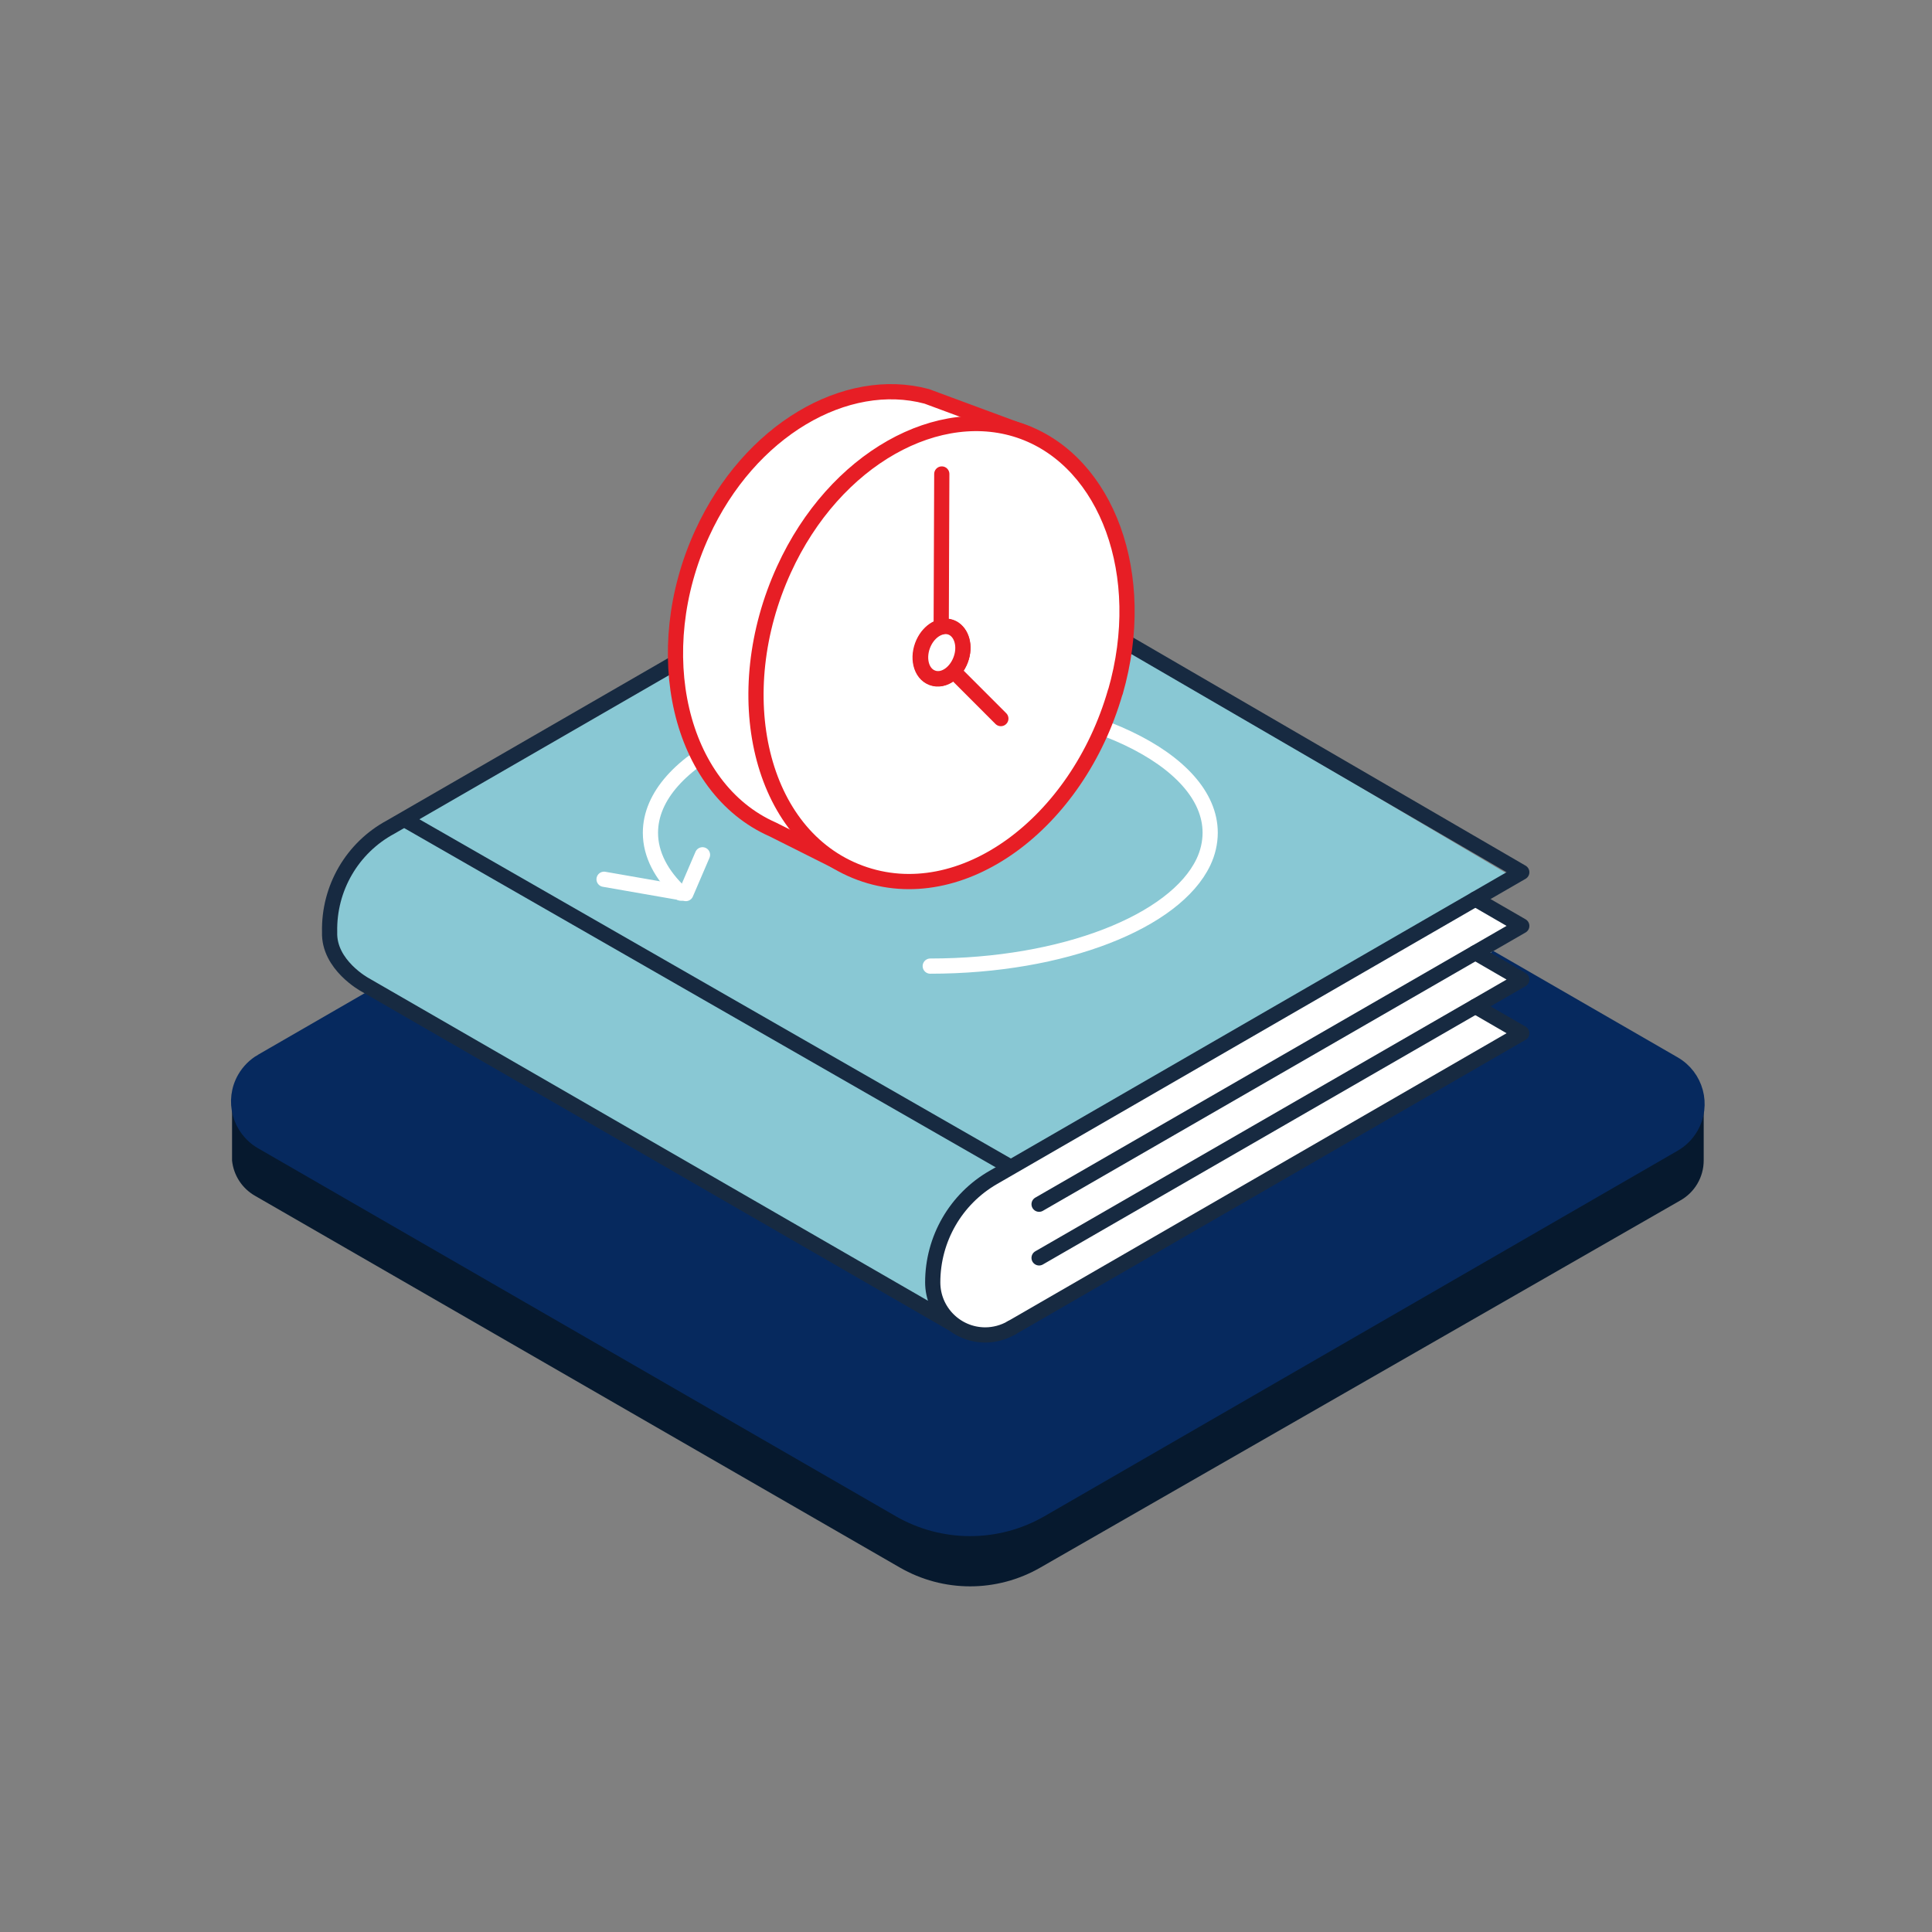
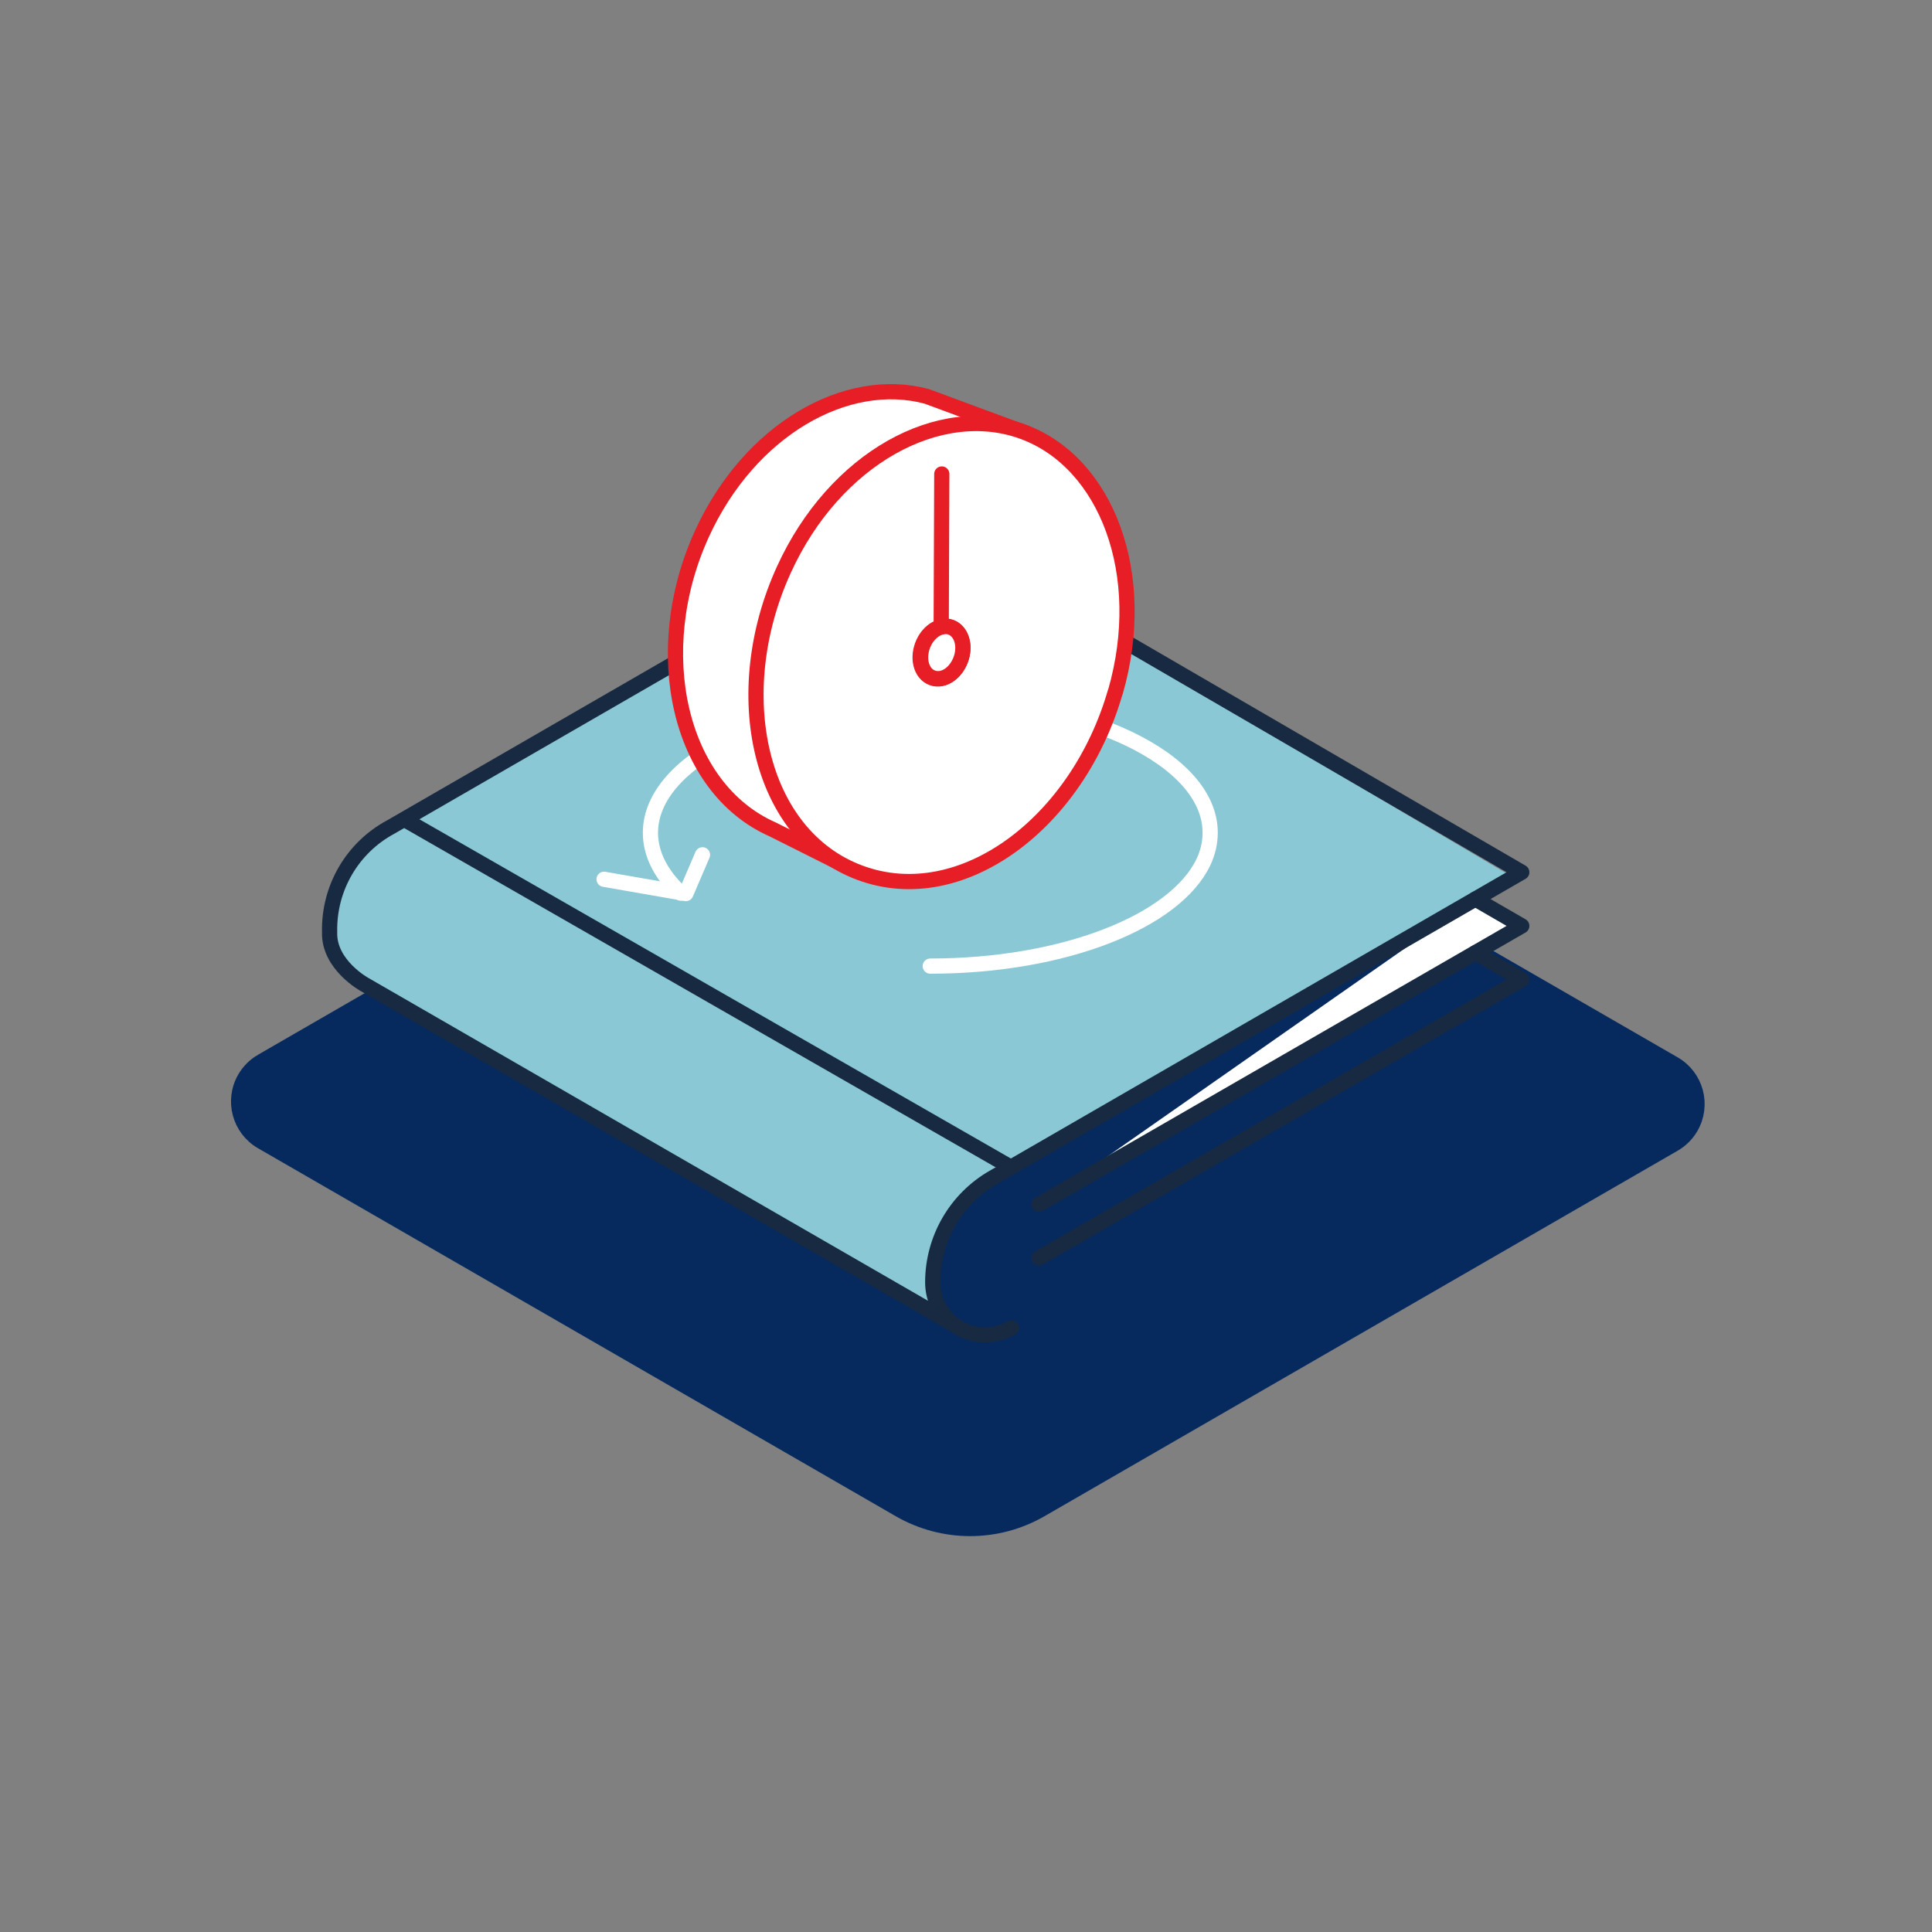
<svg xmlns="http://www.w3.org/2000/svg" id="ICONS" viewBox="0 0 180 180">
  <rect x="0" y="0" width="180" height="180" fill="#808080" stroke="none" />
  <g>
-     <path d="M153.89,102.804l-57.37-32.68c-4.061-2.35-9.069-2.35-13.13,0L26.18,102.524l-4.56,.23v5.37h0c.14,1.373,.933,2.594,2.13,3.28l60.07,34.63c4.061,2.35,9.069,2.35,13.13,0l59.6-34.19c1.345-.755,2.179-2.177,2.18-3.72v-5.37l-4.84,.05Z" fill="#06192e" />
    <path d="M24.39,98.884l59-34.06c4.064-2.339,9.066-2.339,13.13,0l59.43,34.3c2.063,1.188,2.772,3.823,1.584,5.886-.379,.658-.926,1.205-1.584,1.584l-59,34.06c-4.064,2.339-9.066,2.339-13.13,0L24.39,106.364c-2.066-1.194-2.772-3.837-1.578-5.902,.379-.655,.923-1.199,1.578-1.578Z" fill="#06295e" stroke="#06295e" stroke-miterlimit="10" stroke-width="1.417" />
  </g>
  <path d="M140.871,81.672l-55.729-32.878s-44.847,25.749-47.385,27.337c-5.5,3.44-10.801,11.656-4.06,15.661,9.202,5.467,54.69,31.56,54.69,31.56,0,0-4.217-7.337,1.876-12.149,6.682-5.277,50.607-29.531,50.607-29.531Z" fill="#89c8d4" />
-   <path d="M93.937,123.772l47.54-27.45-4.32-2.51,4.32-2.49-3.141-2.03,3.141-2.97-4.32-2.51-43.5,24.87s-7.356,4.038-6.958,9.335c.397,5.296,1.899,7.134,7.238,5.755Z" fill="#fff" />
  <polyline points="96.81 112.194 141.78 86.264 137.46 83.764" fill="#fff" stroke="#172a41" stroke-linecap="round" stroke-linejoin="round" stroke-width="1.417" />
  <path d="M88.69,123.294l-54.69-31.55s-3.4-1.84-3.29-4.91c-.09-4.07,2.1-7.85,5.69-9.78l49.24-28.42,56.14,32.63-49.23,28.43c-3.5,2.01-5.65,5.74-5.65,9.78h0c0,2.7,2.18,4.89,4.88,4.9,.86,0,1.71-.23,2.46-.66" fill="none" stroke="#172a41" stroke-linecap="round" stroke-linejoin="round" stroke-width="1.417" />
  <polyline points="96.81 117.194 141.78 91.264 137.46 88.764" fill="none" stroke="#172a41" stroke-linecap="round" stroke-linejoin="round" stroke-width="1.417" />
-   <polyline points="94.24 123.714 141.78 96.264 137.46 93.764" fill="none" stroke="#172a41" stroke-linecap="round" stroke-linejoin="round" stroke-width="1.417" />
  <line x1="93.96" y1="108.624" x2="38.06" y2="76.564" fill="none" stroke="#172a41" stroke-linecap="round" stroke-linejoin="round" stroke-width="1.417" />
  <path d="M63.42,83.21c-1.8-1.69-2.82-3.6-2.82-5.62,0-6.86,11.66-12.43,26.07-12.43s26.08,5.56,26.08,12.42c0,.94-.22,1.88-.63,2.74-2.63,5.53-13.02,9.69-25.45,9.69" fill="none" stroke="#fff" stroke-linecap="round" stroke-linejoin="round" stroke-width="1.417" />
  <polyline points="56.28 81.92 63.9 83.25 65.45 79.64" fill="none" stroke="#fff" stroke-linecap="round" stroke-linejoin="round" stroke-width="1.417" />
  <path d="M95.91,46.59l.53-.99-.72-5.2-9.13-3.38-.24-.09c-7.51-2.02-16.52,3.12-20.94,12.78-5.03,10.98-2.19,23.7,6.59,27.57l6.08,3.05,1.04-2.22c7.35-1.04,14.32-7.86,16.95-17.07,1.49-5.2,1.3-10.28-.15-14.46l-.01,.01Z" fill="#fff" stroke="#e71e25" stroke-linecap="round" stroke-linejoin="round" stroke-width="1.417" />
  <path d="M103.91,64.46c-3.51,12.21-14.32,20.35-23.77,16.86-9.45-3.49-12.38-16.71-7.1-28.26,4.73-10.37,14.52-15.7,22.29-12.83,7.77,2.87,11.74,13.28,8.59,24.24l-.01-.01Z" fill="#fff" stroke="#e71e25" stroke-linecap="round" stroke-linejoin="round" stroke-width="1.417" />
  <path d="M89.587,61.219c-.405,1.409-1.652,2.348-2.742,1.945-1.09-.403-1.428-1.928-.819-3.26,.546-1.196,1.675-1.811,2.571-1.48s1.354,1.532,.991,2.796l-.001-.001Z" fill="#fff" stroke="#e71e25" stroke-linecap="round" stroke-linejoin="round" stroke-width="1.417" />
  <path d="M89.587,61.219c-.4,1.39-1.63,2.32-2.71,1.92s-1.41-1.91-.81-3.22c.54-1.18,1.66-1.79,2.54-1.46s1.34,1.51,.98,2.76Z" fill="#fff" stroke="#e71e25" stroke-linecap="round" stroke-linejoin="round" stroke-width="1.417" />
  <line x1="87.69" y1="58.412" x2="87.744" y2="44.16" fill="none" stroke="#e71e25" stroke-linecap="round" stroke-linejoin="round" stroke-width="1.417" />
-   <line x1="89.184" y1="62.885" x2="93.247" y2="66.949" fill="none" stroke="#e71e25" stroke-linecap="round" stroke-linejoin="round" stroke-width="1.417" />
</svg>